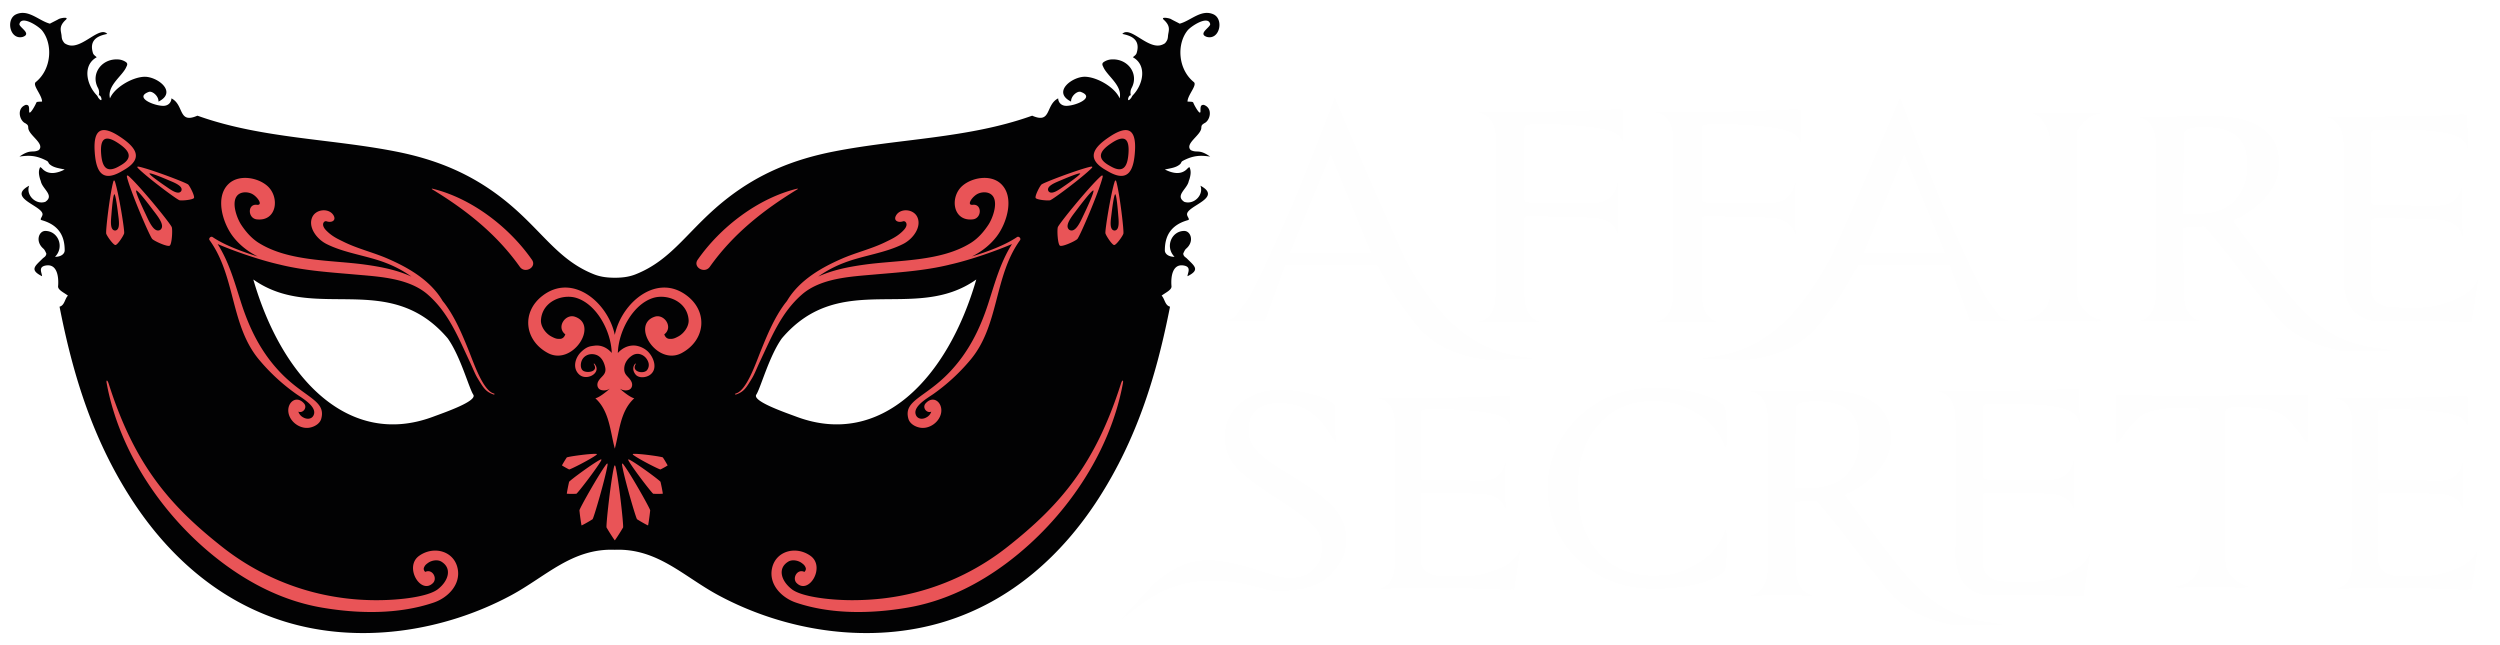
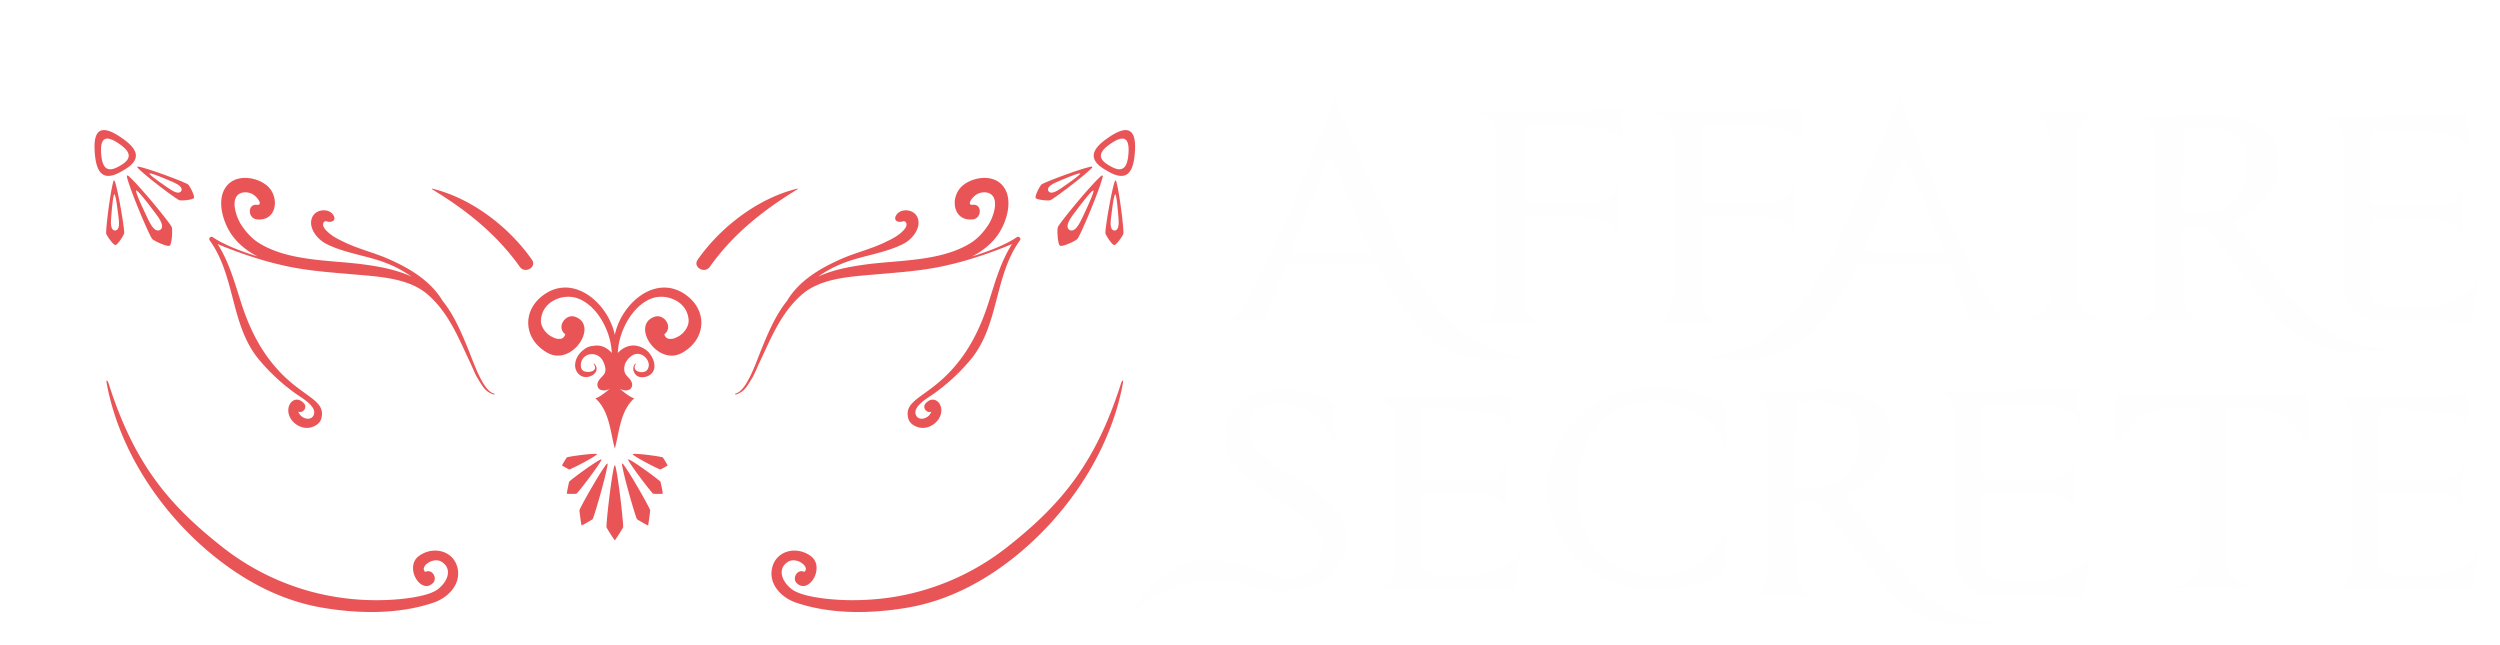
<svg xmlns="http://www.w3.org/2000/svg" width="155" height="40" viewBox="0 0 155 40">
  <defs>
    <filter id="a" width="104.7%" height="112.1%" x="-2.4%" y="-3%" filterUnits="objectBoundingBox">
      <feOffset dy="1" in="SourceAlpha" result="shadowOffsetOuter1" />
      <feGaussianBlur in="shadowOffsetOuter1" result="shadowBlurOuter1" stdDeviation=".5" />
      <feColorMatrix in="shadowBlurOuter1" result="shadowMatrixOuter1" values="0 0 0 0 0 0 0 0 0 0 0 0 0 0 0 0 0 0 0.5 0" />
      <feMerge>
        <feMergeNode in="shadowMatrixOuter1" />
        <feMergeNode in="SourceGraphic" />
      </feMerge>
    </filter>
  </defs>
  <g fill="none" fill-rule="evenodd">
-     <path fill="#020203" d="M46.891 24.466c.265-.401.793-2.38 1.586-3.49 3.647-4.28 8.246-.951 12.052-3.647-1.782 6.168-5.934 10.441-11.123 8.517-.815-.302-2.779-.98-2.515-1.38m-20.062 1.38c-5.189 1.924-9.341-2.35-11.123-8.517 3.805 2.696 8.404-.634 12.052 3.648.792 1.109 1.32 3.088 1.585 3.489.265.4-1.7 1.078-2.514 1.38M75.23.886c-.756-.335-1.403.401-2.09.582-.091-.055-.44-.222-.536-.282-.115-.07-.672-.164-.449.04.468.428.286.69.26 1.013a.797.797 0 0 1-.037.212.756.756 0 0 1-.152.233.878.878 0 0 1-.292.126c-.838.18-1.88-1.215-2.35-.707.41.089 1.17.266.888 1.184-.04.13-.166.19-.232.263.882.49.646 1.675.005 2.346a.466.466 0 0 0-.093.146c-.335.458-.208-.174-.04-.134a.615.615 0 0 1 .051-.458c.477-.895-.273-1.89-1.349-1.756a.998.998 0 0 0-.352.132c-.093.058-.167.128-.066.305.218.564 1.22 1.166 1.02 1.968-.26-.652-1.358-1.313-2.128-1.34-.79-.026-2.082.94-.88 1.541-.02-.342.388-.682.602-.602.903.335-.263.844-.87.864-.38.013-.533-.262-.533-.463-.801.401-.401 1.604-1.608 1.075-.034.008-.067.02-.1.032-3.915 1.381-8.155 1.392-12.188 2.184-2.556.5-4.635 1.382-6.546 2.852-2.458 1.892-3.394 3.83-5.76 4.767-.44.173-.868.21-1.287.211-.42-.002-.848-.038-1.288-.211-2.365-.936-3.301-2.875-5.76-4.767-1.912-1.47-3.99-2.352-6.547-2.852-4.033-.792-8.273-.803-12.186-2.184a1.003 1.003 0 0 0-.102-.032c-1.206.53-.805-.674-1.607-1.075 0 .201-.154.476-.534.463-.608-.02-1.773-.53-.87-.864.214-.08.622.26.602.602 1.203-.602-.088-1.567-.879-1.54-.771.026-1.868.687-2.128 1.34-.201-.803.802-1.405 1.021-1.969.1-.177.026-.247-.067-.305a1.002 1.002 0 0 0-.353-.132c-1.074-.133-1.826.861-1.347 1.756a.619.619 0 0 1 .049.458c.17-.04.296.592-.04.134a.452.452 0 0 0-.092-.146c-.641-.671-.878-1.856.005-2.346-.065-.072-.192-.133-.232-.263-.283-.918.478-1.095.886-1.184-.467-.508-1.51.887-2.347.707a.871.871 0 0 1-.293-.126.766.766 0 0 1-.152-.233.83.83 0 0 1-.037-.212c-.027-.323-.209-.585.26-1.013.223-.204-.334-.11-.448-.04-.098.06-.446.227-.536.282-.688-.18-1.336-.917-2.091-.582-.662.293-.401 1.604.4 1.404.602-.201-.243-.608-.2-.803.125-.56 1.191.138 1.403.402.677.841.602 2.406-.4 3.208-.2.2.4.801.4 1.203 0 0-.112 0-.245.01-.042.006-.086.013-.11.05-.045.14-.445.862-.446.54-.001-.275 0-.4-.2-.4-.602.2-.401 1.002-.02 1.15.083.072.162.08.165.272.008.46 1.057.984.656 1.384-.4.202-.49-.092-1.202.402.583-.085 1.04-.084 1.694.263.114.06.094.14.174.21.247.216.563.245.937.329-.4.2-1.001.401-1.417-.08a.536.536 0 0 0-.103-.07c-.114.22-.085.449-.023.682.015.058.033.117.06.177.08.494.882.895.28 1.295-.6.201-1.218-.432-1-1.001-1.414.759.827 1.237.83 1.773-.003.152-.204.322-.063.361 1.146.319 1.436 1.073 1.436 1.875 0 .2-.2.401-.601.401.601-.601.201-1.605-.601-1.605-.401 0-.641.654-.114 1.102.085.072.163.27.18.309-.026.181-.145.214-.23.298-.468.469-.838.698-.037 1.099 0-.201-.28-.596.266-.67.668-.09.779.702.728 1.294-.02.23.396.407.61.579-.2.2-.2.601-.52.685l.04.2.04.2c.814 4.008 2.005 7.819 4.311 11.428 2.3 3.6 5.487 6.423 9.54 7.685 4.635 1.443 9.877.634 14.068-1.62 2.163-1.164 3.782-2.925 6.427-2.821 2.644-.104 4.262 1.657 6.426 2.82 4.191 2.255 9.432 3.064 14.067 1.621 4.054-1.262 7.241-4.085 9.541-7.685 2.305-3.61 3.497-7.42 4.31-11.428.013-.066.028-.132.04-.2.014-.067.028-.134.04-.2-.32-.084-.32-.485-.52-.685.216-.172.63-.349.612-.579-.052-.592.059-1.384.726-1.294.548.074.266.469.266.67.803-.401.432-.63-.036-1.099-.084-.084-.204-.117-.23-.298.016-.039.094-.237.18-.309.528-.448.287-1.102-.114-1.102-.802 0-1.204 1.004-.602 1.605-.4 0-.602-.201-.602-.401 0-.802.292-1.556 1.437-1.875.142-.039-.06-.21-.061-.361.001-.536 2.243-1.014.83-1.773.217.57-.4 1.202-1.002 1.001-.602-.4.2-.801.28-1.295.028-.06.045-.119.061-.177.062-.233.09-.462-.023-.683a.47.47 0 0 0-.102.07c-.416.482-1.018.281-1.42.08.377-.083.692-.112.94-.327.08-.07.059-.15.173-.21.655-.348 1.11-.349 1.695-.264-.714-.494-.802-.2-1.203-.402-.401-.4.647-.924.655-1.384.004-.192.084-.2.165-.272.383-.148.583-.95-.018-1.15-.2 0-.199.125-.2.4-.003.322-.402-.4-.447-.54-.024-.037-.07-.044-.11-.05-.132-.01-.246-.01-.246-.01 0-.402.602-1.003.401-1.203-1.002-.802-1.077-2.367-.4-3.208.211-.264 1.277-.962 1.403-.402.044.195-.802.602-.2.803.801.2 1.061-1.11.4-1.404" />
    <path fill="#E95457" d="M69.491 23.809c-1.596 5.004-3.77 7.52-6.999 10.073a15.36 15.36 0 0 1-5.724 2.846c-1.305.339-2.63.486-3.975.483-1.323-.003-3.092-.204-3.703-.68-.677-.526-.89-1.311-.21-1.714.228-.135.587-.08.809.078.096.069.188.136.238.249.063.11.045.215-.053.315-.442-.215-.779.393-.481.69.756.756 1.811-1.013.853-1.69-.91-.643-2.164-.296-2.384.794-.204 1.01.627 1.816 1.478 2.105 2.19.745 4.676.697 6.9.32 2.304-.389 4.386-1.419 6.238-2.815 3.53-2.662 6.352-6.76 7.146-11.12.034-.185-.04-.23-.133.066M25.99 34.459c-.959.677.097 2.446.853 1.69.298-.297-.039-.905-.48-.69-.099-.1-.118-.206-.054-.315.049-.113.142-.18.238-.249.222-.158.58-.213.81-.078.68.403.466 1.188-.21 1.714-.612.476-2.381.677-3.705.68a15.573 15.573 0 0 1-3.975-.483 15.36 15.36 0 0 1-5.724-2.846c-3.23-2.553-5.402-5.07-6.998-10.073-.095-.296-.167-.25-.134-.067.794 4.36 3.617 8.46 7.147 11.121 1.851 1.396 3.934 2.426 6.238 2.815 2.223.377 4.71.425 6.9-.32.85-.29 1.682-1.095 1.479-2.105-.22-1.09-1.476-1.437-2.385-.794m23.465-22.73c.019-.01.007-.039-.014-.035-2.432.586-4.767 2.378-6.185 4.41-.321.462.43.891.751.44 1.446-2.04 3.332-3.528 5.448-4.815M32.98 16.105c-1.417-2.033-3.752-3.825-6.184-4.41-.02-.005-.033.023-.015.034 2.118 1.287 4.002 2.776 5.449 4.815.32.451 1.073.022.75-.44m8.118 12.26c-.032-.046-1.381-.242-1.814-.224-.033 0-.048.01-.051.02-.002.014.009.031.038.051.372.278 1.634.917 1.68.895.097-.047.308-.16.432-.242.004-.003.01-.006.01-.01a6.625 6.625 0 0 0-.294-.49m-2.082.133c-.036-.018-.056-.019-.065-.008-.007.014-.001.039.023.08.31.542 1.468 2.039 1.528 2.044.127.008.406.012.575-.002.006 0 .013 0 .015-.006.003-.004.002-.012 0-.019a9.713 9.713 0 0 0-.14-.709c-.018-.072-1.445-1.13-1.936-1.38m-.44.245c-.012.011-.016.044-.005.105.136.826.86 3.303.927 3.346.142.093.46.28.66.376.007.003.015.007.019.003.005-.003.007-.013.01-.022.048-.264.105-.705.124-.906.008-.094-1.2-2.243-1.662-2.85-.035-.045-.058-.06-.072-.052m-1.61-.531c.027-.02.039-.037.037-.05-.003-.01-.02-.02-.052-.021-.433-.018-1.782.178-1.814.224a7.229 7.229 0 0 0-.29.475c-.003.005-.006.01-.006.014a.02.02 0 0 0 .01.01c.125.082.336.196.433.243.046.022 1.306-.617 1.681-.895m.317.278c-.008-.01-.028-.01-.065.008-.49.25-1.917 1.308-1.935 1.38a10.19 10.19 0 0 0-.14.71c-.002.006-.003.014 0 .018.003.005.008.006.015.006.17.014.448.01.575.002.059-.005 1.217-1.502 1.529-2.044.023-.041.028-.066.021-.08m.375.253c-.016-.008-.037.007-.073.051-.461.608-1.67 2.757-1.661 2.85.018.202.075.643.125.907.001.009.003.019.009.022.004.004.012 0 .019-.003.2-.096.518-.283.66-.376.067-.043.79-2.52.927-3.346.01-.06.007-.094-.006-.105m.46.113c-.017.002-.035.029-.05.094-.205.868-.51 3.673-.462 3.756.102.178.336.557.494.776.006.008.01.016.018.016.006 0 .012-.008.017-.016.156-.219.392-.598.494-.776.047-.083-.258-2.888-.462-3.756-.016-.065-.032-.092-.05-.094m-9.06-7.129c-.403-.993-.824-2.007-1.464-2.877-.05-.066-.1-.127-.151-.19-.784-1.337-2.252-2.122-3.42-2.629-.87-.377-1.81-.597-2.664-1.012-.373-.182-.7-.325-1.033-.633-.117-.108-.242-.233-.284-.385-.048-.175.071-.323.214-.276.296.097.589-.04.44-.34-.25-.495-1.099-.451-1.338.085-.267.598.256 1.334.865 1.648 1.12.574 2.515.725 3.688 1.18a7.08 7.08 0 0 1 1.601.854c-.864-.4-1.831-.6-2.88-.745-2.104-.291-4.713-.18-6.577-1.339-.45-.28-.802-.68-1.096-1.125-.254-.385-.598-1.29-.301-1.75.193-.301.617-.321.917-.195.363.15.78.752.346.701-.578-.067-.571.838 0 .903 1.258.143 1.446-1.41.629-2.096-.604-.508-1.723-.694-2.351-.127-.9.811-.388 2.459.243 3.282.417.545.944.943 1.532 1.24-.875-.266-2.055-.695-2.79-1.2-.111-.076-.271.078-.19.191 1.637 2.262 1.275 5.32 3.111 7.46a12.034 12.034 0 0 0 2.26 2.075c.363.252 1.214.736 1.109 1.227-.072.328-.415.384-.69.217a.603.603 0 0 1-.286-.35c.273.126.587-.248.345-.515-.472-.525-1.04-.058-.963.548.076.599.734 1.08 1.334.958.32-.064.624-.26.703-.549.314-1.134-1.014-1.293-2.509-2.843-1.203-1.247-1.93-2.706-2.461-4.36-.41-1.275-.742-2.506-1.453-3.628.818.355 2.492.97 3.894 1.283.015.004.029.01.045.012 1.528.366 3.095.462 4.655.6 1.464.129 3.273.221 4.439 1.241 1.282 1.122 1.877 2.634 2.584 4.129.234.494.334.788.519 1.087.334.543.472.809.985.98.042.015.06-.053.019-.062-.678-.156-1.253-1.876-1.576-2.675m20.653-3.459c1.165-1.02 2.973-1.112 4.437-1.242 1.561-.137 3.127-.233 4.657-.599.014-.002.028-.008.043-.012 1.403-.313 3.075-.928 3.895-1.283-.71 1.122-1.043 2.353-1.453 3.628-.53 1.654-1.257 3.113-2.462 4.36-1.495 1.55-2.823 1.709-2.509 2.843.08.288.384.485.704.549.6.122 1.256-.36 1.333-.958.077-.606-.49-1.073-.964-.548-.24.267.074.641.347.516a.597.597 0 0 1-.288.35c-.273.166-.616.11-.688-.218-.107-.49.746-.975 1.11-1.227a12.03 12.03 0 0 0 2.258-2.074c1.836-2.142 1.476-5.199 3.112-7.461.08-.113-.079-.267-.19-.191-.735.505-1.914.934-2.79 1.2.588-.297 1.115-.695 1.532-1.24.63-.823 1.143-2.47.243-3.282-.629-.567-1.747-.381-2.351.127-.817.687-.63 2.239.628 2.096.572-.065.578-.97 0-.903-.434.051-.016-.551.347-.701.3-.126.723-.106.917.195.296.46-.047 1.365-.303 1.75-.293.444-.645.845-1.095 1.125-1.864 1.16-4.473 1.048-6.576 1.34-1.049.145-2.017.345-2.88.744a7.11 7.11 0 0 1 1.602-.854c1.172-.455 2.565-.606 3.685-1.18.611-.314 1.134-1.05.867-1.648-.239-.536-1.09-.58-1.337-.084-.15.299.142.436.438.339.143-.047.263.101.215.276-.042.152-.168.277-.284.385-.335.308-.66.45-1.034.633-.854.415-1.794.635-2.664 1.012-1.167.507-2.635 1.292-3.42 2.629-.05.063-.1.124-.15.19-.64.87-1.061 1.884-1.464 2.877-.324.8-.899 2.519-1.576 2.675-.04.01-.024.077.017.063.515-.172.653-.438.987-.981.184-.3.284-.593.518-1.087.708-1.495 1.303-3.007 2.586-4.129m19.388-3.974c-.343-.03-.23-.652-.186-1.024.037-.308.15-1.199.231-1.228.081.032.156.927.181 1.236.03.375.115 1.001-.226 1.016m.064-3.104h-.001c-.02 0-.037.025-.055.08-.238.737-.61 3.042-.57 3.198.042.157.413.722.542.725.13.003.523-.547.57-.703.048-.153-.227-2.47-.434-3.217-.015-.056-.032-.083-.052-.083m-3.37-.02c.286-.122 1.114-.47 1.18-.413.011.086-.726.598-.98.773-.31.213-.81.6-.994.312-.145-.31.45-.524.795-.672m-.689 1.248c.156-.035 2.026-1.433 2.57-1.986.04-.04.054-.069.044-.086-.01-.018-.04-.02-.097-.01-.756.165-2.94.994-3.053 1.107-.116.115-.42.719-.358.832.063.114.735.18.894.143m1.652.596c.237-.316.925-1.222 1.034-1.204.067.088-.417 1.119-.586 1.474-.206.43-.51 1.174-.896.974-.356-.25.162-.864.448-1.244m-1.04 2.22c.142.084.924-.27 1.075-.41.149-.138 1.318-2.864 1.564-3.814.02-.073.016-.112-.005-.124-.021-.013-.057.002-.112.052-.73.66-2.601 2.958-2.655 3.154-.054.2-.006 1.056.134 1.142m4.251-5.778c-.046.766-.251 1.33-1.066.88a7.163 7.163 0 0 1-.2-.114c-.796-.484-.41-.944.232-1.364.352-.232.639-.326.817-.222.18.104.242.398.217.82m.076-1.326c-.267-.156-.694-.016-1.22.33-.958.628-1.534 1.314-.349 2.036.054.032.246.144.3.174 1.218.668 1.526-.176 1.593-1.317.038-.63-.056-1.068-.324-1.223M6.91 13.277c.025-.31.1-1.204.181-1.236.082.03.194.92.231 1.228.046.372.156.994-.184 1.024-.342-.015-.257-.641-.228-1.016m.247 1.915c.129-.003.5-.568.54-.725.042-.156-.33-2.46-.567-3.198-.019-.055-.037-.08-.056-.08h-.001c-.02 0-.036.027-.052.083-.207.746-.483 3.064-.435 3.217.048.156.442.706.57.703m3.286-4.023c.345.148.94.361.796.672-.186.288-.685-.099-.995-.312-.255-.175-.991-.687-.98-.773.067-.057.894.291 1.179.413m.69 1.248c.158.036.831-.03.893-.143.061-.113-.243-.717-.358-.832-.113-.113-2.296-.942-3.053-1.106-.057-.011-.088-.009-.097.009h-.001c-.009.017.005.045.046.086.543.553 2.412 1.951 2.57 1.986m-2.688-.608c.11-.018.798.888 1.034 1.204.287.38.804.993.448 1.244-.385.2-.69-.544-.894-.974-.17-.355-.655-1.386-.588-1.474m-.446-.872c-.056-.05-.092-.065-.113-.052h-.002c-.02.012-.022.05-.004.124.247.95 1.415 3.676 1.565 3.813.151.14.933.495 1.074.41.139-.085.188-.942.134-1.141-.053-.196-1.926-2.494-2.654-3.154M6.266 9.455c-.024-.422.038-.716.217-.82.18-.104.464-.01.818.222.641.42 1.028.88.233 1.364a6.17 6.17 0 0 1-.2.115c-.816.449-1.023-.115-1.068-.881m1.194 1.214c.053-.03.247-.142.298-.174 1.188-.722.61-1.408-.347-2.036-.527-.346-.953-.486-1.22-.33-.269.155-.36.593-.323 1.223.066 1.141.373 1.985 1.592 1.317m35.156 7.683c-1.87-1.461-4.075.397-4.498 2.412-.424-2.015-2.63-3.873-4.5-2.414-1.299 1.015-1.104 2.759.352 3.538 1.533.82 3.177-1.75 1.672-2.252-.59-.197-1.17.653-.592 1.094-.07.198-.196.292-.383.281-.182.009-.333-.07-.489-.152-.354-.189-.667-.627-.638-1.02.082-1.168 1.349-1.633 2.2-1.366 1.25.392 2.146 2.046 2.189 3.41-.283-.328-.667-.508-1.076-.45-.258.036-.449.038-.806.37-.397.369-.577 1.042-.118 1.433.475.404 1.417-.141.92-.688-.015-.019-.045.005-.033.025.303.477-.38.563-.629.432-.173-.09-.194-.317-.165-.488.078-.45.524-.658.936-.517.339.114.506.476.568.797.085.453-.29.539-.45.881-.089.197-.024.446.207.506a.653.653 0 0 0 .533-.094c-.275.248-.674.554-.903.605.873.79.915 2.038 1.206 3.12.29-1.082.333-2.33 1.206-3.12-.226-.05-.619-.349-.894-.597.154.093.33.135.518.086.231-.06.295-.309.205-.506-.157-.344-.463-.392-.452-.823.008-.35.219-.642.504-.82.392-.246.852.017.987.414a.516.516 0 0 1-.083.506c-.232.26-.99.082-.694-.382.012-.02-.017-.044-.034-.025-.184.205-.14.474.026.674.2.239.629.192.862.04.538-.351.281-1.089-.101-1.468a1.4 1.4 0 0 0-.8-.37c-.4-.027-.78.143-1.063.462.04-1.364.938-3.02 2.188-3.413.852-.267 2.119.199 2.201 1.366.027.393-.285.831-.639 1.02-.154.082-.307.162-.488.152-.186.011-.314-.083-.383-.28.58-.442-.003-1.291-.593-1.095-1.504.501.14 3.072 1.673 2.252 1.455-.78 1.651-2.523.351-3.536" />
    <g fill="#FEFEFE" filter="url(#a)" transform="translate(69 5.037)">
      <path d="M43.075 24.23h-.795l.059-4.852c0-.08.007-.146.02-.198.053-.225.458-.338 1.213-.338.94 0 1.624.192 2.048.576.438.371.656.981.656 1.83 0 .834-.255 1.54-.765 2.118-.511.576-1.323.864-2.436.864zm3.307 1.785h.001c-.326-.422-.653-.87-.981-1.347.065-.08.191-.146.377-.2 1.644-.94 2.466-2.067 2.466-3.38 0-.995-.391-1.743-1.173-2.246-.636-.411-1.498-.637-2.585-.676l-4.972.039v.02c.345.053.614.229.806.527.192.298.288.713.288 1.242v.02h.02l-.02 9.088c0 .133-.007.232-.02.299v.079c-.106.849-.464 1.313-1.074 1.392v.02l1.73-.02h.438l1.73.02h.02v-.02a1.12 1.12 0 0 1-.805-.527c-.192-.299-.289-.712-.289-1.243l-.06-3.997c.319-.066.77-.1 1.353-.1.413.495.88 1.066 1.394 1.71l.017-.008c.35.474 1.318 1.759 2.1 2.715 1.062 1.297 1.628 2.584 4.945 3.295l3.182-.02-.676-.12c-3.923-.404-5.249-2.654-8.212-6.562zm13.464 3.137c-.378.271-.964.52-1.76.745-.371.093-.796.14-1.273.14-1.033 0-1.636-.014-1.809-.04-.703-.146-1.054-.517-1.054-1.113v-4.237c0-.092.06-.138.179-.138 1.63-.014 2.864.006 3.699.059.53 0 .944.097 1.243.288.297.193.473.462.526.806h.02c-.026-1.618-.033-2.684-.02-3.2h-.02a1.581 1.581 0 0 1-.437.883c-.239.246-.624.369-1.153.369a944.27 944.27 0 0 0-3.758-.02c-.186 0-.279-.08-.279-.24v-4.056c0-.159.013-.258.04-.298.066-.066.205-.1.418-.1.98 0 1.75.007 2.306.02.624.027 1.133.07 1.531.13.398.06.716.139.955.238.238.1.41.216.516.348a.944.944 0 0 1 .2.457h.02l-.02-1.73v-.318c0-.078-.212-.105-.637-.078-.504.039-1.047.065-1.63.078h-.139c-.836.027-1.744.04-2.725.04l-3.639.02v.02c.345.053.614.229.806.527.192.298.288.713.288 1.242v.02h.02l-.02 8.523c.062.53.181 1.06.408 1.42.315.5.825.764 1.35.9.657-.004 1.238-.005 1.741-.005 1.565 0 2.851.026 3.858.08.186 0 .325-.007.418-.02l.159.02.02-.12.398-2.565-.02-.02c-.107.345-.348.653-.726.925zm24.089-.279c-.347.26-.9.488-1.659.682a4.55 4.55 0 0 1-1.17.13c-1.02 0-1.583-.01-1.692-.031-.65-.13-.975-.477-.975-1.04v-3.968c0-.086.054-.13.163-.13.759 0 1.425.006 2 .017.574.01 1.057.027 1.446.048.976 0 1.529.347 1.659 1.04-.022-1.516-.022-2.513 0-2.99h-.033a1.38 1.38 0 0 1-.407.795c-.227.23-.59.342-1.088.342a120.01 120.01 0 0 0-2.39-.032h-1.09c-.173 0-.26-.065-.26-.195v-3.804c0-.173.011-.271.033-.293.065-.065.195-.098.39-.098h1.22c.356 0 .666.012.926.033 1.149.087 1.923.206 2.325.358.4.152.623.401.666.748V18.6c0-.086-.195-.119-.585-.098-.239.022-.483.04-.731.05-.25.01-.516.016-.797.016h-.13a50.376 50.376 0 0 1-2.569.064h-3.38v.033c.692.108 1.04.66 1.04 1.658v8.486c0 .997-.348 1.55-1.04 1.658.909-.021 1.717-.032 2.421-.032h1.87c1.452 0 2.655.032 3.609.098.195 0 .325-.012.39-.033l.13.033.032-.13.358-2.375c-.108.305-.336.586-.682.846zM62.183 18.47c.021.585.032 1.122.032 1.61v1.348h.098c.563-.823 1.029-1.376 1.399-1.658.475-.346 1.31-.52 2.502-.52h.975c.13.066.196.163.196.293v9.364a1.39 1.39 0 0 1-.472.96c-.292.27-.645.416-1.056.438.065.064.184.097.357.097.867-.065 2.103-.065 3.707 0 .26 0 .412-.021.455-.065l-.033-.032a2.067 2.067 0 0 1-1.105-.749c-.174-.237-.26-.53-.26-.877v-9.136c0-.087.01-.14.033-.163.043-.086.173-.14.39-.163h.683c1.192 0 2.026.175 2.503.521.369.281.834.835 1.398 1.658h.098v-1.35c0-.487.01-1.024.032-1.609l-6.827.065-5.105-.032zM30.2 20.192c.846-.91 1.94-1.366 3.285-1.366.758 0 1.398.12 1.918.358.888.39 1.523.834 1.902 1.333.38.5.59.89.634 1.17h.065c.043-.043.065-.335.065-.877 0-.564-.032-1.073-.098-1.528-.022-.022-.032-.044-.032-.066 0-.021-.011-.042-.032-.065l-.098-.097c-.174-.173-.52-.358-1.04-.553-.89-.325-1.962-.487-3.22-.487-1.842 0-3.392.596-4.649 1.788-1.279 1.214-1.93 2.699-1.95 4.454.043 1.8.693 3.284 1.95 4.455 1.257 1.17 2.807 1.755 4.65 1.755 1.235 0 2.308-.15 3.219-.455.52-.195.866-.38 1.04-.553l.098-.097c.02-.022.032-.043.032-.066 0-.02.01-.043.032-.064.066-.456.098-.954.098-1.496 0-.563-.022-.867-.065-.91h-.065c-.044.303-.255.698-.634 1.187-.38.487-1.014.926-1.902 1.316-.455.217-1.095.326-1.918.326-1.345 0-2.44-.444-3.285-1.334-.91-.931-1.365-2.254-1.365-3.967v-.194c0-1.691.455-3.013 1.365-3.967zm-5.624 8.681c-.347.26-.9.488-1.658.682a4.54 4.54 0 0 1-1.17.13c-1.02 0-1.584-.01-1.691-.031-.65-.13-.975-.477-.975-1.04v-3.968c0-.086.053-.13.161-.13.76 0 1.426.006 2 .017.574.01 1.057.027 1.447.048.976 0 1.528.347 1.658 1.04-.021-1.516-.021-2.513 0-2.99h-.032a1.378 1.378 0 0 1-.406.795c-.228.23-.592.342-1.09.342a119.798 119.798 0 0 0-2.39-.032h-1.088c-.175 0-.26-.065-.26-.195v-3.804c0-.173.01-.271.032-.293.065-.065.195-.098.39-.098h1.22c.357 0 .665.012.926.033 1.148.087 1.923.206 2.324.358.401.152.624.401.667.748V18.6c0-.086-.195-.119-.585-.098-.239.022-.483.04-.732.05-.25.01-.514.016-.796.016h-.13a50.3 50.3 0 0 1-2.569.064h-3.382v.033c.694.108 1.04.66 1.04 1.658v8.486c0 .997-.346 1.55-1.04 1.658.911-.021 1.718-.032 2.422-.032h1.87c1.452 0 2.655.032 3.609.098.196 0 .326-.012.39-.033l.13.033.033-.13.358-2.375c-.11.305-.337.586-.683.846zM13.587 25.33c-.26-.282-.63-.596-1.105-.943a23.382 23.382 0 0 0-1.756-1.138c-.933-.563-1.55-1.03-1.854-1.398-.347-.368-.498-.824-.455-1.365.021-.542.228-.943.618-1.203.39-.26.9-.368 1.528-.325.737.064 1.312.26 1.724.585a4.5 4.5 0 0 1 1.137 1.268c.347.52.477.693.39.52a47.152 47.152 0 0 1-.032-1.48v-.601c.043-.195-.228-.411-.813-.65a8.107 8.107 0 0 0-2.081-.456c-1.105-.086-2.027.13-2.763.65-.737.522-1.128 1.203-1.171 2.05-.065.8.163 1.495.683 2.08.411.477 1.311 1.16 2.7 2.048 1.039.672 1.754 1.214 2.145 1.626.346.39.508.857.487 1.398a5.486 5.486 0 0 1-.13.683.705.705 0 0 0-.094.205c-.146.198-.39.47-.697.68-.334.162-.758.243-1.273.242-1.238-.213-2.578-.92-4.524-1.102-1.494-.07-2.416.39-3.678 1.418L.417 32.46l.548-.413c1.879-1.548 4.007-2.857 8.491-1.552.765.223 1.706.057 2.528-.071l.014-.027c.304-.073.585-.176.84-.322.175-.065.38-.216.619-.455.238-.238.444-.498.617-.78.174-.26.288-.542.342-.846.054-.303.07-.563.048-.78-.043-.715-.336-1.344-.877-1.886zm22.926-13.21V7.524c0-.095.06-.143.179-.143.838 0 1.573.006 2.207.017.634.013 1.166.03 1.597.054 1.077 0 1.687.383 1.83 1.148-.024-1.674-.024-2.775 0-3.3h-.036a1.518 1.518 0 0 1-.449.878c-.251.252-.652.378-1.201.378a132.318 132.318 0 0 0-2.638-.037H36.8c-.192 0-.287-.071-.287-.215V2.106c0-.19.011-.298.036-.322.071-.072.215-.108.43-.108h1.346c.395 0 .736.013 1.022.036 1.268.096 2.124.228 2.566.394.443.168.687.443.736.826V.851c0-.096-.215-.132-.646-.108a19.307 19.307 0 0 1-1.687.072h-.143a52.99 52.99 0 0 1-2.835.072h-3.732v.035c.765.12 1.149.73 1.149 1.83v9.366c0 .144-.013.227-.037.251v.144c-.096.861-.466 1.328-1.112 1.4v.036h4.02c-.742-.12-1.113-.73-1.113-1.83zm-11 0V7.524c0-.095.06-.143.179-.143.838 0 1.573.006 2.207.017.634.013 1.166.03 1.597.054 1.077 0 1.687.383 1.83 1.148-.024-1.674-.024-2.775 0-3.3h-.036a1.518 1.518 0 0 1-.449.878c-.251.252-.652.378-1.201.378a132.318 132.318 0 0 0-2.638-.037H25.8c-.192 0-.287-.071-.287-.215V2.106c0-.19.011-.298.036-.322.071-.072.215-.108.43-.108h1.346c.395 0 .736.013 1.022.036 1.268.096 2.124.228 2.566.394.443.168.687.443.736.826V.851c0-.096-.215-.132-.646-.108a19.307 19.307 0 0 1-1.687.072h-.143a52.99 52.99 0 0 1-2.835.072h-3.732v.035c.765.12 1.149.73 1.149 1.83v9.366c0 .144-.013.227-.037.251v.144c-.096.861-.466 1.328-1.112 1.4v.036h4.02c-.742-.12-1.113-.73-1.113-1.83zm41.626-4.89h-.794l.06-4.852a.84.84 0 0 1 .019-.198c.053-.225.458-.338 1.213-.338.942 0 1.624.192 2.048.576.438.371.656.981.656 1.83 0 .834-.255 1.54-.765 2.118-.51.576-1.323.864-2.437.864zm3.308 1.785c-.325-.422-.652-.87-.98-1.347.066-.08.192-.146.377-.2 1.644-.94 2.466-2.067 2.466-3.38 0-.995-.391-1.743-1.173-2.246-.637-.411-1.499-.637-2.585-.676l-4.971.039v.02c.344.053.612.229.805.527.192.298.288.713.288 1.242v.02h.02l-.02 9.088c0 .133-.007.232-.02.299v.079c-.106.849-.464 1.313-1.073 1.392v.02l1.73-.02h.437l1.73.02h.02v-.02a1.123 1.123 0 0 1-.806-.527c-.192-.299-.288-.712-.288-1.243l-.06-3.997c.319-.066.769-.1 1.353-.1.413.495.88 1.066 1.393 1.71l.018-.008a80.91 80.91 0 0 0 2.1 2.715c1.062 1.297 1.628 2.584 4.946 3.295l3.181-.02-.676-.12c-3.922-.404-5.249-2.654-8.212-6.562zm-23.907.621l.08-.16c.04-.092.854-2.073 2.445-5.944l2.526 6.104H46.54zm8.312 3.77a17.773 17.773 0 0 0-.556-.747c-.2-.24-.654-1.13-1.363-2.675-.71-1.543-1.25-2.746-1.62-3.61A254.666 254.666 0 0 1 48.806.013a484.28 484.28 0 0 1-4.33 10l-.017.003c-2.58 4.775-5.083 5.786-7.497 6.104l-.675.12 3.18.02c3.453-.474 4.329-2.213 5.115-3.239.497-.646 1.02-1.55 1.392-2.24a1.29 1.29 0 0 0 .247-.368h5.666l1.254 3.46h2.406l.02-.02a1.06 1.06 0 0 1-.716-.447zm29.059-1.254c-.378.271-.964.52-1.76.745a5.25 5.25 0 0 1-1.272.14c-1.035 0-1.638-.014-1.81-.04-.703-.146-1.054-.517-1.054-1.113V7.647c0-.092.06-.138.179-.138 1.63-.014 2.864.006 3.698.059.531 0 .945.097 1.244.288.298.193.473.462.527.806h.02c-.027-1.618-.034-2.684-.02-3.2h-.02a1.584 1.584 0 0 1-.438.883c-.238.246-.623.369-1.153.369-2.162-.014-3.414-.02-3.759-.02-.185 0-.278-.08-.278-.24V2.399c0-.159.013-.258.04-.298.066-.066.206-.1.418-.1.98 0 1.75.007 2.306.02a15.2 15.2 0 0 1 1.532.13c.397.06.715.139.953.238.24.1.411.216.518.348a.954.954 0 0 1 .199.457H84l-.02-1.73v-.318c0-.078-.213-.105-.637-.078a30.01 30.01 0 0 1-1.63.078h-.14c-.835.027-1.743.04-2.724.04l-3.638.02v.02c.344.053.612.229.804.527.193.298.289.713.289 1.242v.02h.02l-.019 8.523c.06.53.181 1.06.407 1.42.314.5.825.764 1.35.9.657-.004 1.238-.005 1.742-.005 1.563 0 2.85.026 3.858.08.185 0 .324-.007.417-.02l.159.02.02-.12.398-2.565-.02-.02c-.107.345-.349.653-.726.925zM60.419 1.335c.239-.192.538-.301.895-.328-.04-.04-.756-.057-2.148-.05-1.391.006-2.14.023-2.247.05.213 0 .408.096.588.288.178.192.32.42.427.685.106.2.158.432.158.696v9.645c-.026.384-.195.72-.506 1.004a1.892 1.892 0 0 1-1.144.487c.066.066.199.093.398.08.928-.066 2.248-.066 3.957 0 .279.013.444 0 .497-.04.013-.013.007-.033-.02-.06a1.823 1.823 0 0 1-1.193-.795c-.198-.252-.298-.563-.298-.935V2.06c.186-.291.398-.533.636-.725zM10.974 9.636L13.5 3.532c1.59 3.87 2.406 5.852 2.446 5.945l.08.16h-5.052zM13.758.012a250.085 250.085 0 0 1-2.505 6.363c-.372.863-.912 2.066-1.62 3.61-.71 1.544-1.164 2.435-1.363 2.674-.199.252-.384.5-.557.746a1.062 1.062 0 0 1-.715.447l2.425.02 1.253-3.46h5.73c.367.706.994 1.839 1.585 2.608.788 1.026 1.663 2.765 5.115 3.239l3.182-.02-.676-.12c-2.413-.318-4.916-1.329-7.497-6.104A373.55 373.55 0 0 1 13.758.012z" />
    </g>
  </g>
</svg>